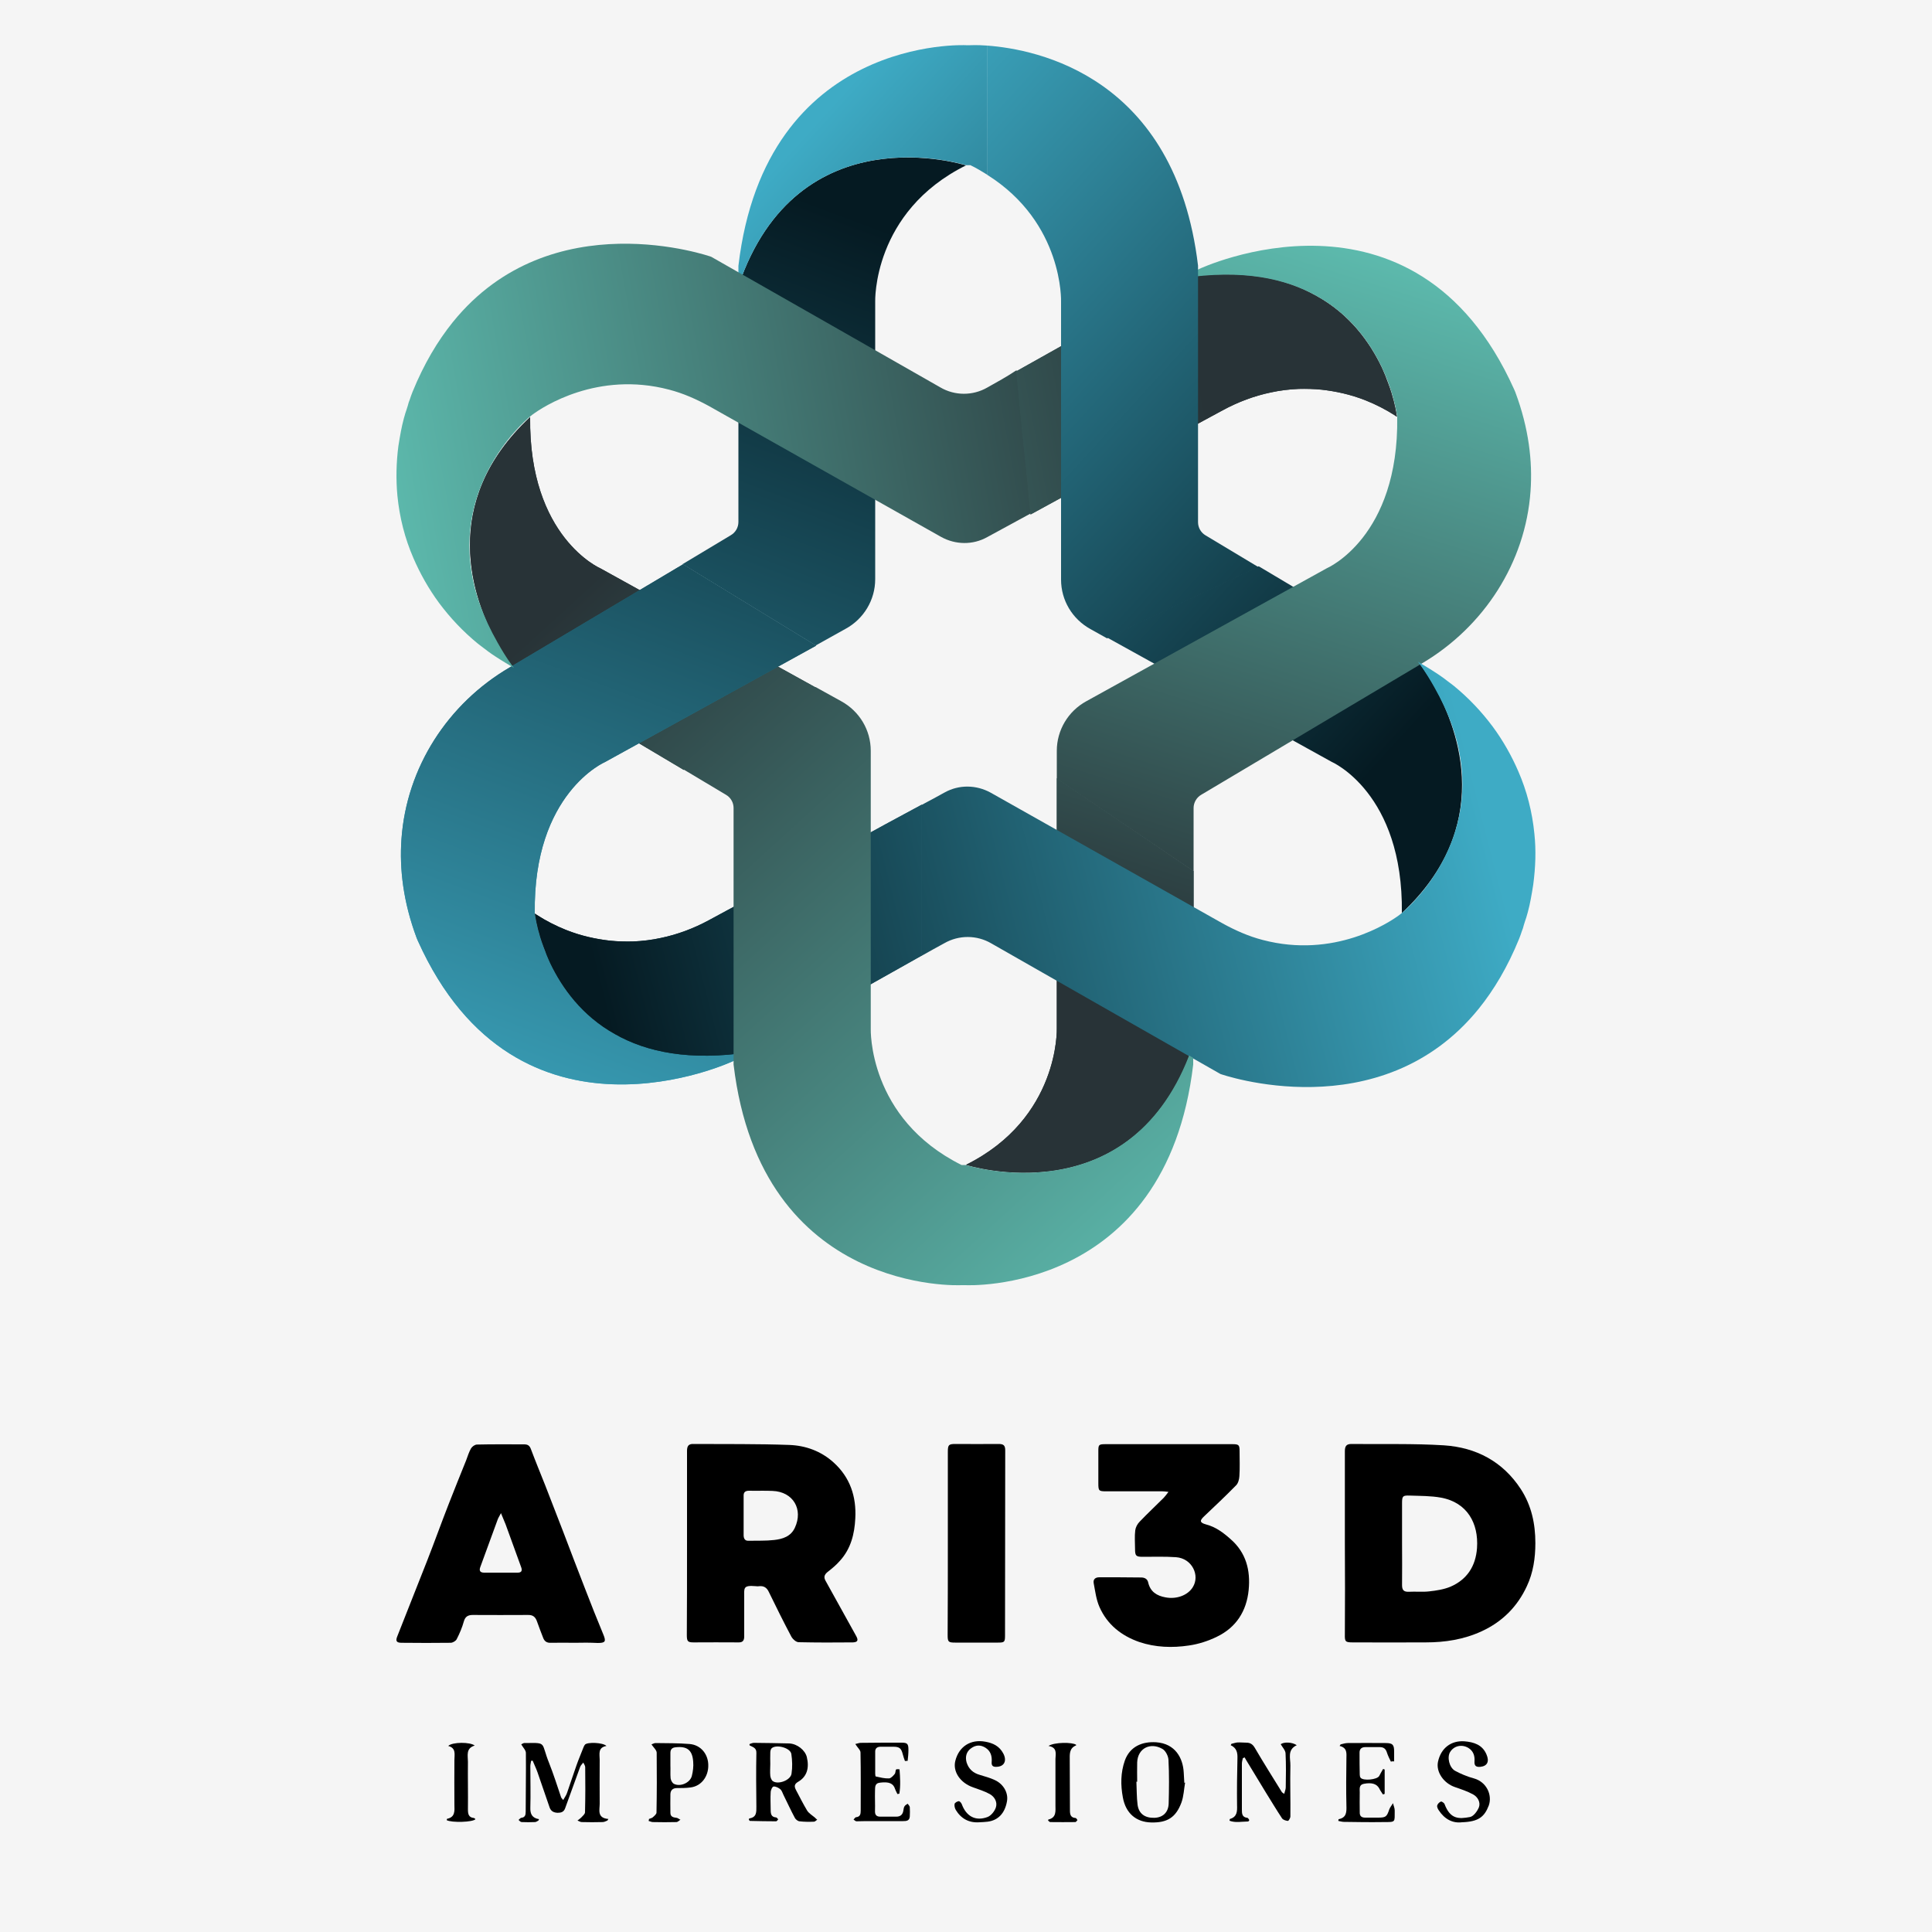
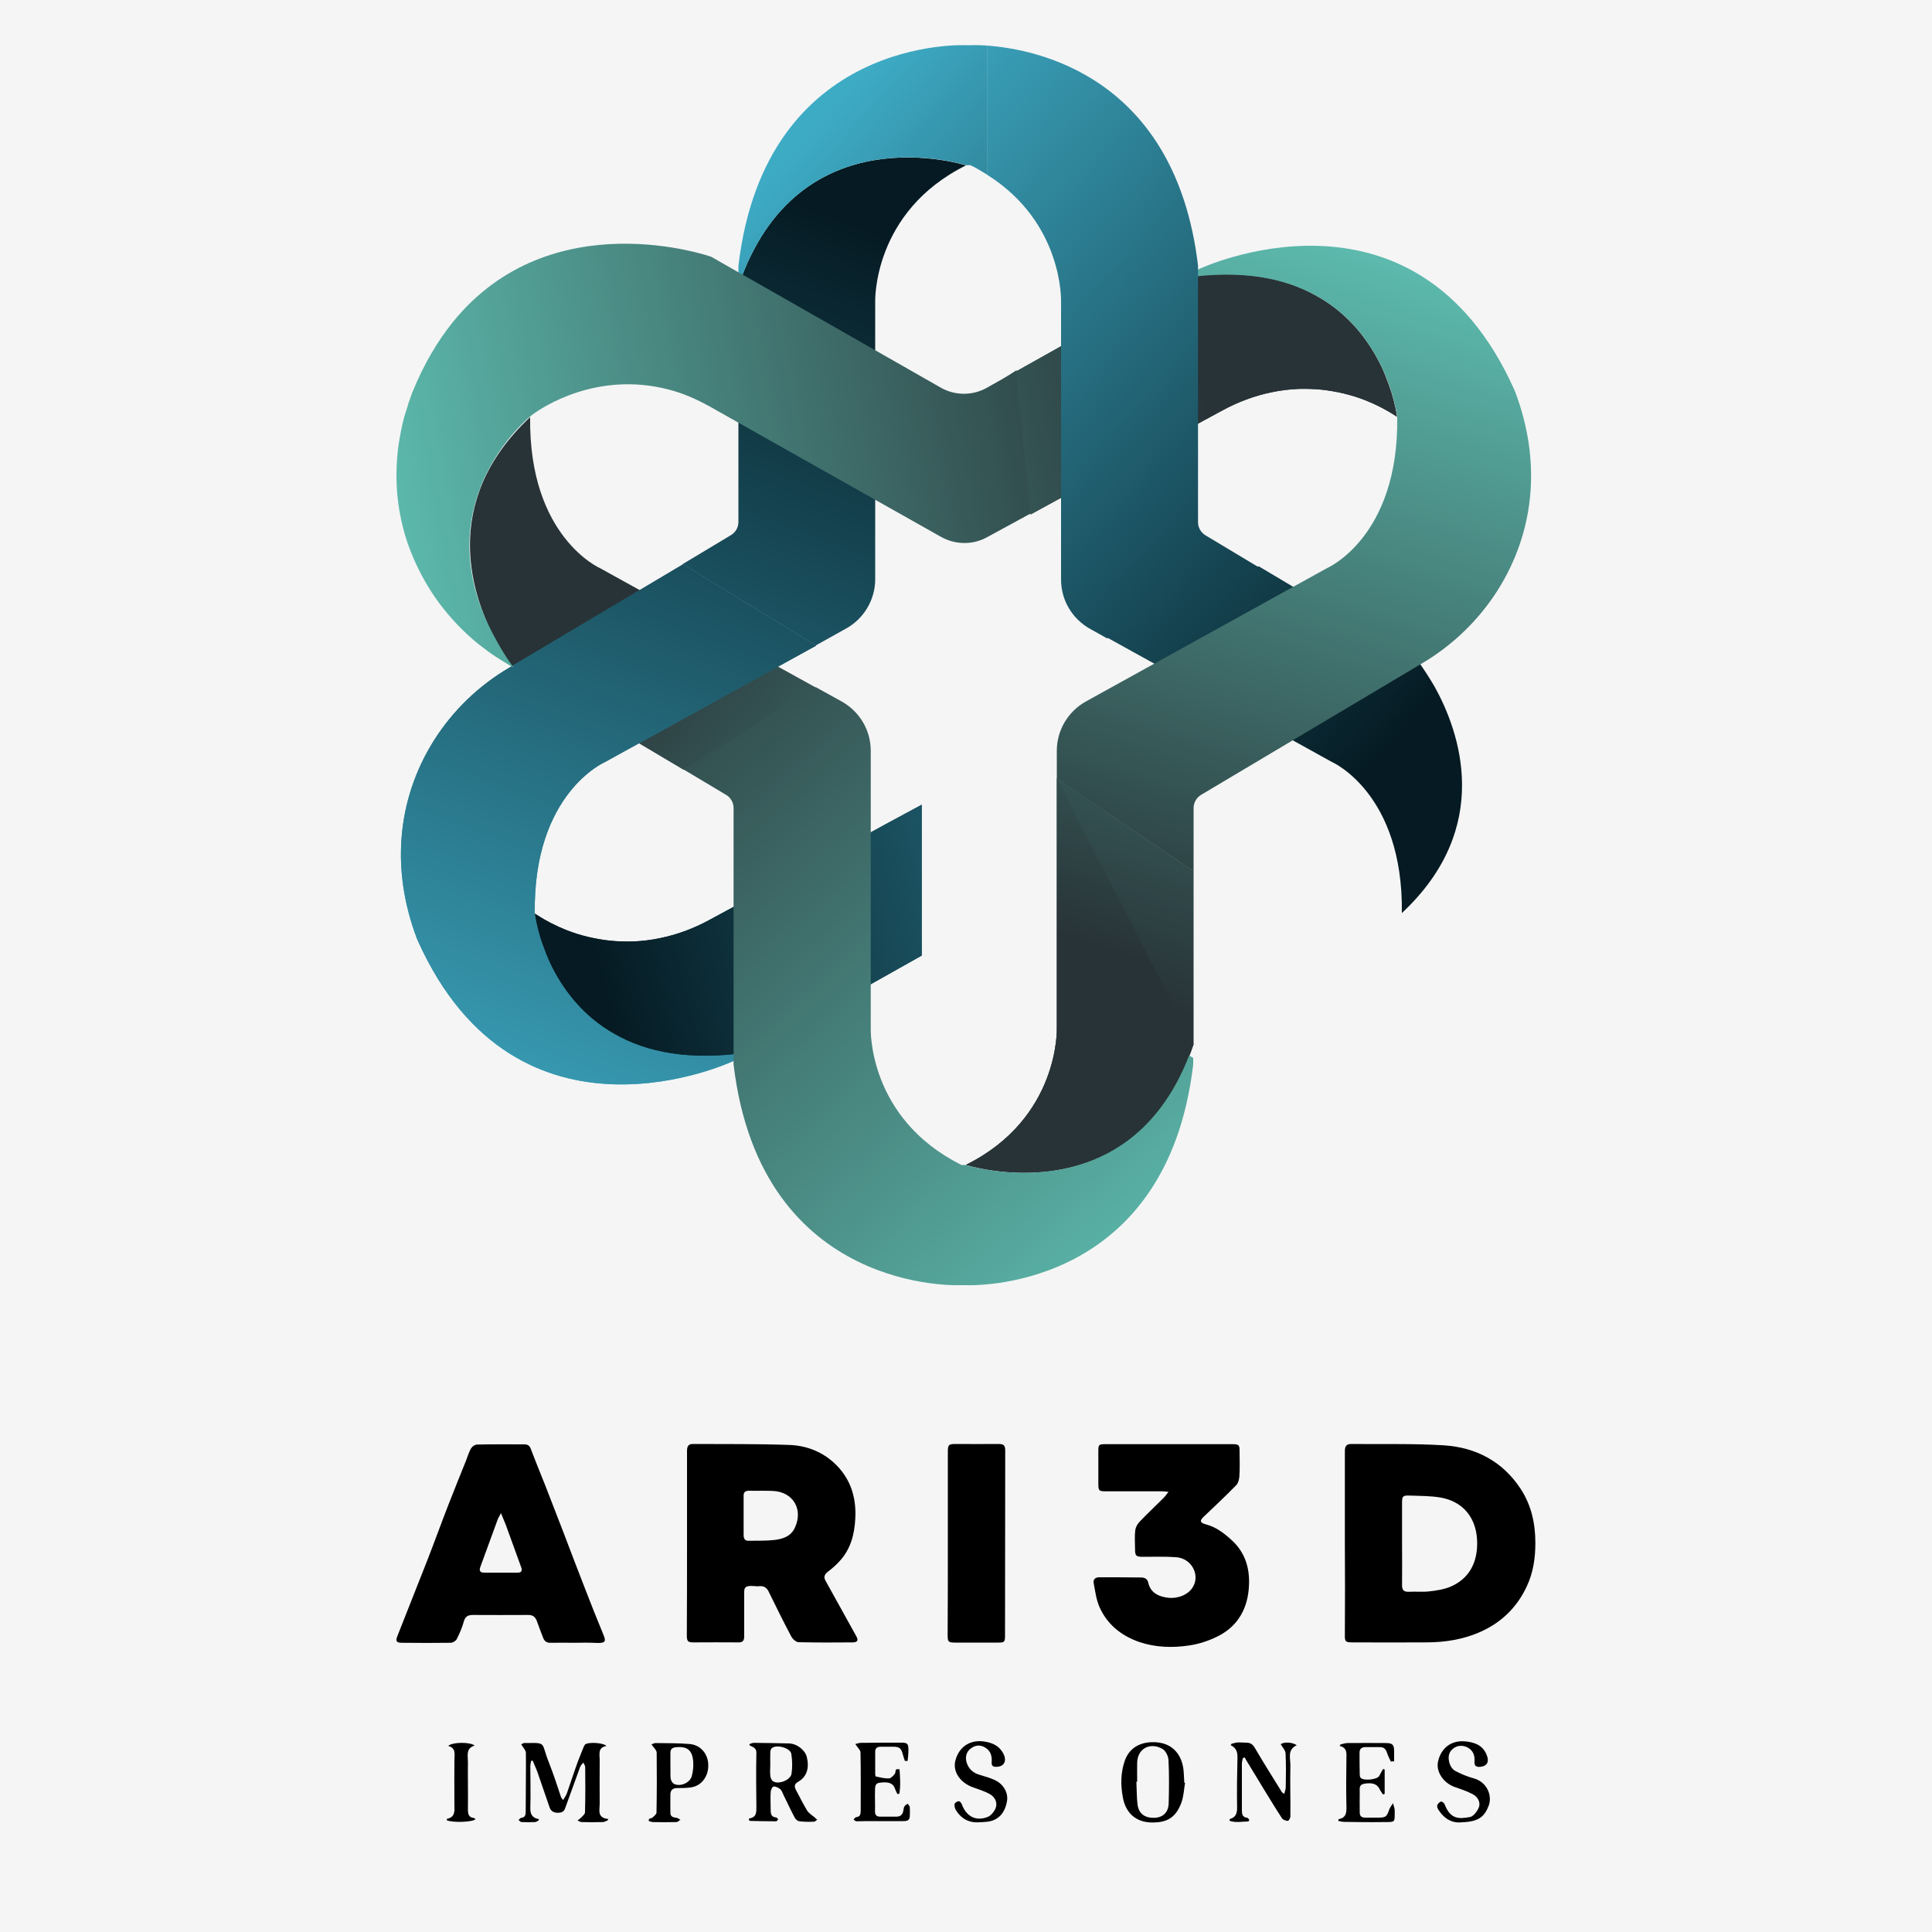
<svg xmlns="http://www.w3.org/2000/svg" version="1.1" id="Capa_2_00000011736935919877412780000001462457809247342976_" x="0px" y="0px" viewBox="0 0 1000 1000" style="enable-background:new 0 0 1000 1000;" xml:space="preserve">
  <style type="text/css">
	.st0{fill:#F5F5F5;}
	.st1{fill:url(#SVGID_1_);}
	.st2{fill:url(#SVGID_00000076586708821977590270000013014927478104768402_);}
	.st3{fill:url(#SVGID_00000024689248625095927250000001940003828041182600_);}
	.st4{fill:url(#SVGID_00000180361727394058621500000004781717595414484143_);}
	.st5{fill:url(#SVGID_00000048482565910797337400000017418105403320143236_);}
	.st6{fill:url(#SVGID_00000149379478283812098620000012007759476385354373_);}
	.st7{fill:url(#SVGID_00000111893244383748811750000008333556111721322937_);}
	.st8{fill:url(#SVGID_00000059304422172816151740000011917756033333587875_);}
	.st9{fill:url(#SVGID_00000147918483693482927060000009065052803524176780_);}
	.st10{fill:url(#SVGID_00000157288623409486702720000009633568827181455244_);}
	.st11{fill:url(#SVGID_00000143603308386221583870000009688724035098135206_);}
	.st12{fill:url(#SVGID_00000056424528159570946300000003160259605046205094_);}
	.st13{fill:url(#SVGID_00000145022496316296033570000009436274005706908070_);}
	.st14{fill:url(#SVGID_00000018930874139003551850000018433706467068034751_);}
	.st15{fill:url(#SVGID_00000165935923138263604450000015269370389867044799_);}
	.st16{fill:url(#SVGID_00000055705041195581341810000003888340498665713317_);}
	.st17{fill:url(#SVGID_00000021089564873002603330000016385526375042521778_);}
	.st18{fill:url(#SVGID_00000075151647041695021490000005521513729751340440_);}
</style>
  <rect class="st0" width="1000" height="1000" />
  <g>
    <linearGradient id="SVGID_1_" gradientUnits="userSpaceOnUse" x1="669.279" y1="814.299" x2="198.349" y2="728.434" gradientTransform="matrix(1 0 0 -1 0 1002)">
      <stop offset="0.13" style="stop-color:#283337" />
      <stop offset="1" style="stop-color:#5DBBAE" />
    </linearGradient>
    <path class="st1" d="M568.9,247.1c26.7-14.5,29.6-16.2,45.6-24.8c4.6-2.5,10.4-5.6,18.3-9.9c7.9-4.3,16.4-7.5,25.1-9.3   c4.6-1,9.4-1.6,14.3-1.8c3.9-0.1,7.9,0,11.9,0.4c7.1,0.8,14.9,2.4,22.9,5.6c5,2,10.2,4.6,15.3,7.9l0.1,0.1l0,0l0,0l0.1,0.1l0.1,0.1   c0.1,0,0.1,0.1,0.3,0.1l0.1,0.1l0,0l0,0l0,0l0,0l0,0l0,0c0,0-0.1-0.8-0.3-2c-0.5-2.8-1.6-8.3-4.1-15c-1-2.8-2.1-5.6-3.6-8.8   c-6-12.5-16.2-27-33.5-36.6c-16.2-9.2-38.6-14-69.6-9.3c-9.7,5.4-19.2,10.8-28.8,16.2c-1.5,0.9-3,1.6-4.5,2.5   c-17.5,9.8-35.1,19.7-52.6,29.5c2.1,23.2,5.3,52.3,7.4,74.1c9.3-5.1,18.4-10,20.7-11.3C555.7,254.2,567.6,247.9,568.9,247.1z" />
    <linearGradient id="SVGID_00000132771648189265828250000000013005888966549949_" gradientUnits="userSpaceOnUse" x1="549.985" y1="432.66" x2="700.47" y2="885.885" gradientTransform="matrix(1 0 0 -1 0 1002)">
      <stop offset="0.13" style="stop-color:#283337" />
      <stop offset="1" style="stop-color:#5DBBAE" />
    </linearGradient>
    <path style="fill:url(#SVGID_00000132771648189265828250000000013005888966549949_);" d="M547,532.3c0,0,1.5,46.5-47,70.6   c0,0,87.1,28,117.8-62.4v-89.6L547,402.9V532.3z" />
    <linearGradient id="SVGID_00000003100674738584922810000014750681176835672971_" gradientUnits="userSpaceOnUse" x1="558.554" y1="454.106" x2="691.925" y2="880.185" gradientTransform="matrix(1 0 0 -1 0 1002)">
      <stop offset="0.13" style="stop-color:#283337" />
      <stop offset="1" style="stop-color:#5DBBAE" />
    </linearGradient>
-     <path style="fill:url(#SVGID_00000003100674738584922810000014750681176835672971_);" d="M547,532.3c0,0,1.5,46.5-47,70.6   c0,0,87.1,28,117.8-62.4v-89.6L547,402.9V532.3z" />
+     <path style="fill:url(#SVGID_00000003100674738584922810000014750681176835672971_);" d="M547,532.3c0,0,1.5,46.5-47,70.6   c0,0,87.1,28,117.8-62.4L547,402.9V532.3z" />
    <linearGradient id="SVGID_00000085942578378107484200000014382095769865265059_" gradientUnits="userSpaceOnUse" x1="271.216" y1="720.16" x2="632.38" y2="417.419" gradientTransform="matrix(1 0 0 -1 0 1002)">
      <stop offset="0.13" style="stop-color:#283337" />
      <stop offset="1" style="stop-color:#5DBBAE" />
    </linearGradient>
    <path style="fill:url(#SVGID_00000085942578378107484200000014382095769865265059_);" d="M310.8,294.2c0,0-37.2-16-36.4-78.3   c-47.6,44.5-29.8,94-17,117.1c2.5,4.3,5.3,8.6,8.5,13.2l88,52.3l68.6-42.5L310.8,294.2z" />
    <linearGradient id="SVGID_00000035515147974305154900000002342787537899436719_" gradientUnits="userSpaceOnUse" x1="390.625" y1="904.051" x2="715.201" y2="607.802" gradientTransform="matrix(1 0 0 -1 0 1002)">
      <stop offset="0" style="stop-color:#3EABC5" />
      <stop offset="1" style="stop-color:#051A22" />
    </linearGradient>
    <path style="fill:url(#SVGID_00000035515147974305154900000002342787537899436719_);" d="M689.2,394.3c0,0,37.2,16,36.4,78.3   c47.6-44.5,29.8-94,17-117.1c-2.5-4.3-5.3-8.6-8.5-13.2l-19.3-11.5l-63.3-37.7L573.1,330l1.4,0.8L689.2,394.3z" />
    <linearGradient id="SVGID_00000089559495390725458000000003258897151444241330_" gradientUnits="userSpaceOnUse" x1="458.026" y1="883.372" x2="266.821" y2="373.493" gradientTransform="matrix(1 0 0 -1 0 1002)">
      <stop offset="0" style="stop-color:#051A22" />
      <stop offset="1" style="stop-color:#3EABC5" />
    </linearGradient>
    <path style="fill:url(#SVGID_00000089559495390725458000000003258897151444241330_);" d="M437.8,325.4c9.3-5.1,15.2-14.9,15.2-25.6   V156.2c0,0-1.5-46.5,47-70.6c0,0-87.1-28-117.8,62.4v122.2c0,2.8-1.5,5.4-3.9,6.8L353.3,292l68.9,42.1L437.8,325.4z" />
    <linearGradient id="SVGID_00000178897651884654113490000009213587289670663081_" gradientUnits="userSpaceOnUse" x1="422.123" y1="938.56" x2="746.699" y2="642.311" gradientTransform="matrix(1 0 0 -1 0 1002)">
      <stop offset="0" style="stop-color:#3EABC5" />
      <stop offset="0.832" style="stop-color:#051A22" />
    </linearGradient>
    <path style="fill:url(#SVGID_00000178897651884654113490000009213587289670663081_);" d="M502.3,23.4H500   c0,0-103.7-5.3-117.8,114.2V148C412.9,57.7,500,85.5,500,85.5h2.3c3.1,1.5,6.1,3.3,8.8,5V23.6C505.5,23.2,502.3,23.4,502.3,23.4z" />
    <linearGradient id="SVGID_00000150096602099310770380000001509803473198193287_" gradientUnits="userSpaceOnUse" x1="254.577" y1="749.355" x2="619.283" y2="349.241" gradientTransform="matrix(1 0 0 -1 0 1002)">
      <stop offset="0.13" style="stop-color:#283337" />
      <stop offset="1" style="stop-color:#5DBBAE" />
    </linearGradient>
-     <path style="fill:url(#SVGID_00000150096602099310770380000001509803473198193287_);" d="M310.8,294.2c0,0-37.2-16-36.4-78.3   c-47.6,44.5-29.8,94-17,117.1c2.5,4.3,5.3,8.6,8.5,13.2l88,52.3l68.6-42.5L310.8,294.2z" />
    <linearGradient id="SVGID_00000151511020119717064870000005966855311815177639_" gradientUnits="userSpaceOnUse" x1="430.28" y1="889.981" x2="279.204" y2="466.262" gradientTransform="matrix(1 0 0 -1 0 1002)">
      <stop offset="0" style="stop-color:#051A22" />
      <stop offset="1" style="stop-color:#3EABC5" />
    </linearGradient>
    <path style="fill:url(#SVGID_00000151511020119717064870000005966855311815177639_);" d="M207.8,434.3c-1.1,15.4,0.9,32.6,7.9,51.3   l0.6,1.4C268,602,379.5,549.2,379.5,549.2l8.4-4.8c-101.2,15.4-111.1-71.7-111.1-71.7c-0.9-62.3,36.4-78.3,36.4-78.3l109.2-60.2   l-68.9-42.1l-89.6,53.3C231.7,364.2,210.4,397.3,207.8,434.3z" />
    <linearGradient id="SVGID_00000118376722317059123580000008251090307214844043_" gradientUnits="userSpaceOnUse" x1="437.391" y1="891.11" x2="246.186" y2="381.231" gradientTransform="matrix(1 0 0 -1 0 1002)">
      <stop offset="0" style="stop-color:#051A22" />
      <stop offset="1" style="stop-color:#3EABC5" />
    </linearGradient>
    <path style="fill:url(#SVGID_00000118376722317059123580000008251090307214844043_);" d="M207.8,434.3c-1.1,15.4,0.9,32.6,7.9,51.3   l0.6,1.4C268,602,379.5,549.2,379.5,549.2l8.4-4.8c-101.2,15.4-111.1-71.7-111.1-71.7c-0.9-62.3,36.4-78.3,36.4-78.3l109.2-60.2   l-68.9-42.1l-89.6,53.3C231.7,364.2,210.4,397.3,207.8,434.3z" />
    <linearGradient id="SVGID_00000156547519782656242610000012040701187168475526_" gradientUnits="userSpaceOnUse" x1="591.284" y1="443.861" x2="724.655" y2="869.94" gradientTransform="matrix(1 0 0 -1 0 1002)">
      <stop offset="0.13" style="stop-color:#283337" />
      <stop offset="1" style="stop-color:#5DBBAE" />
    </linearGradient>
    <path style="fill:url(#SVGID_00000156547519782656242610000012040701187168475526_);" d="M621.7,411.4l114.6-68.2   c31.8-18.9,53.3-52,55.9-89c1.1-15.4-0.9-32.6-7.9-51.3l-0.6-1.4C732,86.5,620.5,139.3,620.5,139.3l-8.4,4.8   c101.2-15.4,111.1,71.7,111.1,71.7c0.9,62.3-36.4,78.3-36.4,78.3l-124.6,68.9c-9.3,5.1-15.2,14.9-15.2,25.6v14.5l70.8,47.9v-32.8   C617.8,415.5,619.3,412.8,621.7,411.4z" />
    <linearGradient id="SVGID_00000101071875520779592070000016118475657312317094_" gradientUnits="userSpaceOnUse" x1="665.556" y1="834.716" x2="194.626" y2="748.851" gradientTransform="matrix(1 0 0 -1 0 1002)">
      <stop offset="0.13" style="stop-color:#283337" />
      <stop offset="1" style="stop-color:#5DBBAE" />
    </linearGradient>
    <path style="fill:url(#SVGID_00000101071875520779592070000016118475657312317094_);" d="M511,200.6c-7.5,4.3-16.8,4.3-24.3-0.1   c-39.5-22.6-79-45-118.6-67.6c0,0-82.7-29.2-133.7,33.8c-7.9,9.8-15,21.7-20.9,36.2c-0.5,1.3-1,2.6-1.4,3.9c-0.4,1-0.8,2.1-1,3.1   c-0.4,1.4-0.9,2.8-1.3,4c-0.3,0.9-0.5,1.9-0.8,2.8c-0.6,2.3-1.1,4.4-1.5,6.6c-0.5,2.6-0.9,5.1-1.3,7.6c-1.1,8.5-1.3,17.2-0.5,25.7   c1.1,11.3,3.9,22.2,8.3,32.3c3.5,8.1,7.9,15.9,13.2,23.1c5.8,7.8,12.5,14.9,20.2,21.2c0.8,0.6,1.4,1.1,2.1,1.6   c2.3,1.8,4.6,3.5,7.1,5.1c3,2,6.3,3.9,9.4,5.8c0,0-3.9-4.9-8.5-13.2c-7.5-13.2-11.8-25.4-13.5-36.9c-7.8-49.6,30.6-80.2,30.6-80.2   c0.4-0.3,0.6-0.5,1-0.8c5.4-4,33.7-22.7,70.8-12.9c7.3,1.9,14,4.9,20.6,8.5c40,22.6,80.1,45.1,120.1,67.7   c7.4,4.1,16.4,4.3,23.9,0.1c2.4-1.3,12.7-6.9,22.6-12.3c-2.1-21.8-5.3-51-7.4-74.1C521.1,195,516,197.8,511,200.6z" />
    <linearGradient id="SVGID_00000007423563803953147620000002166278082086269624_" gradientUnits="userSpaceOnUse" x1="681.662" y1="817.651" x2="216.928" y2="728.245" gradientTransform="matrix(1 0 0 -1 0 1002)">
      <stop offset="0.13" style="stop-color:#283337" />
      <stop offset="1" style="stop-color:#5DBBAE" />
    </linearGradient>
    <path style="fill:url(#SVGID_00000007423563803953147620000002166278082086269624_);" d="M568.9,247.1   c26.7-14.5,29.6-16.2,45.6-24.8c4.6-2.5,10.4-5.6,18.3-9.9c7.9-4.3,16.4-7.5,25.1-9.3c4.6-1,9.4-1.6,14.3-1.8   c3.9-0.1,7.9,0,11.9,0.4c7.1,0.8,14.9,2.4,22.9,5.6c5,2,10.2,4.6,15.3,7.9l0.1,0.1l0,0l0,0l0.1,0.1l0.1,0.1c0.1,0,0.1,0.1,0.3,0.1   l0.1,0.1l0,0l0,0l0,0l0,0l0,0l0,0c0,0-0.1-0.8-0.3-2c-0.5-2.8-1.6-8.3-4.1-15c-1-2.8-2.1-5.6-3.6-8.8c-6-12.5-16.2-27-33.5-36.6   c-16.2-9.2-38.6-14-69.6-9.3c-9.7,5.4-19.2,10.8-28.8,16.2c-1.5,0.9-3,1.6-4.5,2.5c-17.5,9.8-35.1,19.7-52.6,29.5   c2.1,23.2,5.3,52.3,7.4,74.1c9.3-5.1,18.4-10,20.7-11.3C555.7,254.2,567.6,247.9,568.9,247.1z" />
    <linearGradient id="SVGID_00000036941022898922285100000004327218367541455024_" gradientUnits="userSpaceOnUse" x1="427.681" y1="944.65" x2="752.257" y2="648.4" gradientTransform="matrix(1 0 0 -1 0 1002)">
      <stop offset="0" style="stop-color:#3EABC5" />
      <stop offset="1" style="stop-color:#051A22" />
    </linearGradient>
    <path style="fill:url(#SVGID_00000036941022898922285100000004327218367541455024_);" d="M624,277.1c-2.4-1.4-3.9-4-3.9-6.8V137.5   C608.4,39.4,536.5,25.5,511,23.6v66.9c39.6,24.9,38.2,65.7,38.2,65.7V300c0,10.7,5.8,20.4,15.2,25.6l8.6,4.8l78.3-36.9L624,277.1z" />
    <linearGradient id="SVGID_00000173121068178630181320000006275178295617626251_" gradientUnits="userSpaceOnUse" x1="320.661" y1="449.364" x2="772.116" y2="564.441" gradientTransform="matrix(1 0 0 -1 0 1002)">
      <stop offset="0" style="stop-color:#051A22" />
      <stop offset="1" style="stop-color:#3EABC5" />
    </linearGradient>
-     <path style="fill:url(#SVGID_00000173121068178630181320000006275178295617626251_);" d="M794.2,431.6c-1.1-11.3-3.9-22.2-8.3-32.3   c-3.5-8.1-7.9-15.9-13.2-23.1c-5.8-7.8-12.5-14.9-20.2-21.2c-0.8-0.6-1.4-1.1-2.1-1.6c-2.3-1.8-4.6-3.5-7.1-5.1   c-3-2-6.3-3.9-9.4-5.8c0,0,3.9,4.9,8.5,13.2c7.5,13.2,11.8,25.4,13.5,36.9c7.8,49.6-30.6,80.2-30.6,80.2c-0.4,0.3-0.6,0.5-1,0.8   c-5.4,4-33.7,22.7-70.8,12.9c-7.3-1.9-14-4.9-20.6-8.5c-40-22.6-80.1-45.1-120.1-67.7c-7.4-4.1-16.4-4.3-23.9-0.1   c-1.5,0.9-6.3,3.4-12,6.5v78.1c4-2.3,7.9-4.4,11.9-6.6c7.5-4.3,16.8-4.3,24.3,0.1c39.5,22.6,79,45,118.6,67.6   c0,0,82.7,29.2,133.7-33.8c7.9-9.8,15-21.7,20.9-36.2c0.5-1.3,1-2.6,1.4-3.9c0.4-1,0.8-2.1,1-3.1c0.4-1.4,0.9-2.8,1.3-4   c0.3-0.9,0.5-1.9,0.8-2.8c0.6-2.3,1.1-4.4,1.5-6.6c0.5-2.6,0.9-5.1,1.3-7.6C794.8,448.8,795.1,440.1,794.2,431.6z" />
    <linearGradient id="SVGID_00000053540478095691929660000014856637550513716912_" gradientUnits="userSpaceOnUse" x1="276.87" y1="520.691" x2="794.771" y2="520.691" gradientTransform="matrix(1 0 0 -1 0 1002)">
      <stop offset="0" style="stop-color:#051A22" />
      <stop offset="1" style="stop-color:#3EABC5" />
    </linearGradient>
    <path style="fill:url(#SVGID_00000053540478095691929660000014856637550513716912_);" d="M445.8,433.5c-1.4,0.8-13.3,7.1-14.8,8   c-26.7,14.5-29.6,16.2-45.6,24.8c-4.6,2.5-10.4,5.6-18.3,9.9s-16.4,7.5-25.1,9.3c-4.6,1-9.4,1.6-14.3,1.8c-3.9,0.1-7.9,0-11.9-0.4   c-7.1-0.8-14.9-2.4-22.9-5.6c-5-2-10.2-4.6-15.3-7.9l-0.1-0.1l0,0l0,0l-0.1-0.1l-0.1-0.1c-0.1,0-0.1-0.1-0.3-0.1l-0.1-0.1l0,0l0,0   l0,0l0,0l0,0l0,0c0,0,0.1,0.8,0.3,2c0.5,2.8,1.6,8.3,4.1,15c1,2.8,2.1,5.6,3.6,8.8c6,12.5,16.2,27,33.5,36.6   c16.2,9.2,38.6,14,69.6,9.3c9.7-5.4,19.2-10.8,28.8-16.2c1.5-0.9,3-1.6,4.5-2.5c18.6-10.4,37.2-20.8,55.8-31.3v-78.1   C465.3,422.8,449,431.7,445.8,433.5z" />
    <linearGradient id="SVGID_00000075124138706054140780000016739005498504250791_" gradientUnits="userSpaceOnUse" x1="310.19" y1="490.442" x2="761.645" y2="605.519" gradientTransform="matrix(1 0 0 -1 0 1002)">
      <stop offset="0" style="stop-color:#051A22" />
      <stop offset="1" style="stop-color:#3EABC5" />
    </linearGradient>
    <path style="fill:url(#SVGID_00000075124138706054140780000016739005498504250791_);" d="M445.8,433.5c-1.4,0.8-13.3,7.1-14.8,8   c-26.7,14.5-29.6,16.2-45.6,24.8c-4.6,2.5-10.4,5.6-18.3,9.9s-16.4,7.5-25.1,9.3c-4.6,1-9.4,1.6-14.3,1.8c-3.9,0.1-7.9,0-11.9-0.4   c-7.1-0.8-14.9-2.4-22.9-5.6c-5-2-10.2-4.6-15.3-7.9l-0.1-0.1l0,0l0,0l-0.1-0.1l-0.1-0.1c-0.1,0-0.1-0.1-0.3-0.1l-0.1-0.1l0,0l0,0   l0,0l0,0l0,0l0,0c0,0,0.1,0.8,0.3,2c0.5,2.8,1.6,8.3,4.1,15c1,2.8,2.1,5.6,3.6,8.8c6,12.5,16.2,27,33.5,36.6   c16.2,9.2,38.6,14,69.6,9.3c9.7-5.4,19.2-10.8,28.8-16.2c1.5-0.9,3-1.6,4.5-2.5c18.6-10.4,37.2-20.8,55.8-31.3v-78.1   C465.3,422.8,449,431.7,445.8,433.5z" />
    <linearGradient id="SVGID_00000178896441337570059730000003975859673717596805_" gradientUnits="userSpaceOnUse" x1="229.666" y1="726.648" x2="594.371" y2="326.534" gradientTransform="matrix(1 0 0 -1 0 1002)">
      <stop offset="0.13" style="stop-color:#283337" />
      <stop offset="1" style="stop-color:#5DBBAE" />
    </linearGradient>
    <path style="fill:url(#SVGID_00000178896441337570059730000003975859673717596805_);" d="M500,603h-2.3c-48.6-24.2-47-70.6-47-70.6   V388.6c0-10.7-5.8-20.4-15.2-25.6l-13.2-7.3l-68.6,42.5l22.1,13.2c2.4,1.4,3.9,4,3.9,6.8V551c14.2,119.5,117.8,114.2,117.8,114.2   h2.3c0,0,103.7,5.3,117.8-114.2v-3.4l-2.1-1.3C583.2,629.6,500,603,500,603z" />
  </g>
  <g>
    <path d="M696.1,798.6c0-15.8,0-31.6,0-47.4c0-2.6,0.7-3.8,3.4-3.8c16,0.2,32-0.3,47.9,0.7c16.6,1.1,30.4,8.3,39.8,22.7   c5.5,8.5,7.5,17.9,7.5,27.9c0,7.7-1.1,15.3-4.4,22.3c-4.9,10.6-12.7,18.4-23.3,23.3c-9.3,4.3-19,5.8-29.1,5.8   c-12.6,0.1-25.1,0-37.7,0c-3.9,0-4.2-0.4-4.1-4.3C696.2,830.2,696.2,814.4,696.1,798.6C696.1,798.6,696.1,798.6,696.1,798.6z    M725.7,798.6C725.7,798.6,725.8,798.6,725.7,798.6c0,7.3,0.1,14.6,0,21.9c0,2.5,0.9,3.5,3.5,3.4c3.5-0.2,7.1,0.2,10.5-0.2   c3.7-0.4,7.6-1,11-2.4c8.6-3.7,13.1-10.6,13.8-20c0.9-13-5.2-23.6-18.5-26.1c-5.4-1-11-0.9-16.5-1.1c-3.4-0.1-3.8,0.3-3.8,3.8   C725.7,784.7,725.7,791.7,725.7,798.6z" />
    <path d="M355.6,798.7c0-15.9,0-31.8,0-47.7c0-2.4,0.7-3.7,3.3-3.6c16.5,0.1,33.1-0.1,49.6,0.5c8.5,0.3,16.5,3.2,23,9.1   c8.5,7.7,11.8,17.6,11.2,28.9c-0.4,8.1-2.3,15.7-7.9,21.9c-1.9,2.2-4.2,4.1-6.5,5.9c-1.7,1.4-2,2.7-1,4.5   c5.3,9.5,10.5,19,15.8,28.5c1.3,2.3,0.9,3.3-1.7,3.4c-9.3,0.1-18.7,0.1-28-0.1c-1.3,0-3-1.5-3.7-2.7c-4.1-7.7-8-15.6-11.8-23.4   c-1-2.1-2.5-3.1-4.8-2.9c-0.6,0.1-1.3,0.1-1.9,0c-6.8-0.6-6,1-6,6.1c0,6.6,0,13.3,0,19.9c0,2.2-0.8,3.2-3.1,3.1   c-7.7-0.1-15.3,0-23,0c-3.1,0-3.6-0.5-3.6-3.8C355.6,830.5,355.6,814.6,355.6,798.7C355.6,798.7,355.6,798.7,355.6,798.7z    M384.9,784.4C384.9,784.4,384.9,784.4,384.9,784.4c0,3.4,0,6.8,0,10.2c0,1.6,0.6,3,2.5,2.9c4.4-0.1,8.9,0.1,13.3-0.4   c4.4-0.5,8.6-1.8,10.7-6.3c4.5-9.6-0.9-18.7-11.5-19.1c-4-0.2-8.1,0-12.2-0.1c-2,0-2.9,0.8-2.8,2.8   C384.9,777.8,384.9,781.1,384.9,784.4z" />
    <path d="M297.6,850.3c-4.2,0-8.3-0.1-12.5,0c-2,0.1-3.2-0.7-3.9-2.4c-1.1-2.8-2.2-5.7-3.2-8.5c-0.8-2.4-2.1-3.6-4.8-3.5   c-9.5,0.1-19,0-28.5,0c-2.4,0-3.9,0.8-4.6,3.3c-0.9,3.2-2.2,6.3-3.7,9.2c-0.4,0.9-1.9,1.8-3,1.9c-8.5,0.1-17,0.1-25.5,0   c-2.7,0-3.3-0.9-2.2-3.5c5.1-13,10.3-26,15.4-39c3.8-9.7,7.3-19.5,11.1-29.2c3-7.6,6-15.2,9.1-22.8c0.8-2.1,1.4-4.2,2.5-6.1   c0.6-1,2-2,3.1-2c8.1-0.2,16.2-0.1,24.4-0.1c1.7,0,2.7,0.5,3.4,2.2c2.4,6.4,5,12.7,7.5,19c3.1,8,6.2,16,9.3,24   c3.8,9.9,7.5,19.8,11.4,29.7c3,7.8,6.1,15.6,9.3,23.3c1.6,3.8,1.2,4.6-2.8,4.6C305.3,850.2,301.5,850.2,297.6,850.3   C297.6,850.2,297.6,850.3,297.6,850.3z M259.3,783.2c-0.8,1.6-1.4,2.4-1.7,3.3c-3,8.2-6,16.4-9,24.6c-0.7,1.9-0.1,2.9,2,2.9   c5.8,0,11.6,0,17.4,0c1.9,0,2.4-1,1.8-2.7c-2.7-7.4-5.4-14.9-8.1-22.3C261,787.3,260.3,785.6,259.3,783.2z" />
    <path d="M604.8,772.2c-1.5-0.2-2.4-0.3-3.2-0.3c-9.7,0-19.4,0-29.1,0c-3.8,0-4-0.3-4-4.2c0-5.5,0-11.1,0-16.6   c0-3.3,0.2-3.6,3.7-3.6c21.9,0,43.8,0,65.7,0c3.3,0,3.7,0.4,3.7,3.6c0,4.3,0.2,8.7-0.1,13c-0.1,1.6-0.6,3.6-1.7,4.7   c-5.4,5.5-10.9,10.7-16.5,16c-2.4,2.2-2.4,3.3,0.8,4.2c5.1,1.3,9.1,4.3,12.9,7.7c8,7,10.3,16.1,9.3,26.3   c-1.1,11-6.5,19.4-16.5,24.2c-4.5,2.2-9.5,3.8-14.4,4.5c-8.6,1.3-17.4,1-25.7-1.8c-9.2-3.2-16.6-9-20.6-18.1   c-1.7-3.8-2.2-8.1-3-12.3c-0.4-2.1,0.9-3.1,2.9-3.1c7.2,0,14.4,0,21.6,0.1c1.8,0,3.3,0.7,3.7,2.6c1.1,4.8,4.5,6.9,9,7.7   c5.9,1.1,11.6-1.2,14.1-5.3c3.8-6.1-0.4-14.9-8.7-15.5c-5.7-0.4-11.4-0.2-17.2-0.2c-3.5,0-4-0.5-4-4c0-3.2-0.3-6.5,0.1-9.7   c0.2-1.6,1.1-3.3,2.3-4.5c4-4.2,8.3-8.2,12.4-12.3C603,774.6,603.7,773.6,604.8,772.2z" />
    <path d="M490.6,798.9c0-15.8,0-31.6,0-47.4c0-3.6,0.4-4.1,3.9-4.1c7.5,0,15,0.1,22.4,0c2.5,0,3.4,0.7,3.4,3.3   c-0.1,31.9,0,63.9-0.1,95.8c0,3.4-0.3,3.7-3.6,3.7c-7.4,0-14.8,0-22.2,0c-3.6,0-3.9-0.4-3.9-4C490.6,830.5,490.6,814.7,490.6,798.9   C490.6,798.9,490.6,798.9,490.6,798.9z" />
    <path d="M269.8,902.9c0.1-0.1,0.6-0.4,1.1-0.6c0.4-0.2,0.9-0.1,1.4-0.1c11-0.2,7.6-0.3,11.9,10.3c2.3,5.8,4.2,11.8,6.2,17.7   c0.1,0.4,0.5,0.7,1.1,1.5c0.8-1.4,1.6-2.5,2-3.7c1.7-4.8,3.2-9.6,4.9-14.3c1.1-3.2,2.5-6.3,3.7-9.5c0.2-0.4,0.4-0.9,0.7-1.2   c1.3-1.4,9.3-1.1,11.1,0.7c-4.6,0.8-3.5,4.3-3.5,7.2c0,7.6-0.1,15.1,0,22.7c0,3.2-1.5,7.4,4.5,7.9c-0.2,0.3-0.3,0.5-0.5,0.8   c-0.8,0.3-1.6,0.8-2.5,0.8c-3.6,0.1-7.2,0.1-10.8,0c-0.7,0-1.4-0.5-2.2-0.8c0.6-0.5,1.3-0.9,1.9-1.5c0.8-0.9,2-1.8,2-2.8   c0.2-7.8,0.2-15.5,0.1-23.3c0-0.8-0.6-1.6-1-2.4c-0.5,0.7-1.3,1.4-1.6,2.2c-2.6,7.1-5.2,14.3-7.8,21.5c-0.7,1.9-2.1,2.3-3.9,2.3   c-2-0.1-3.4-0.8-4.1-2.7c-2.1-6.1-4.2-12.2-6.3-18.3c-0.7-2-1.7-4-2.5-6c-0.3,0-0.5,0.1-0.8,0.1c-0.1,0.9-0.4,1.8-0.4,2.7   c0,7.2,0.2,14.4,0,21.6c-0.1,3.2,0.9,5.3,4.5,5.9c-0.1,0.2-0.2,0.4-0.3,0.7c-0.6,0.3-1.2,0.8-1.8,0.8c-2.3,0.1-4.6,0.1-6.9,0   c-0.6,0-1.1-0.7-1.6-1.1c0.5-0.4,0.9-1,1.4-1.1c2-0.2,2.3-1.5,2.3-3.2c0-10.1,0.2-20.1,0.1-30.2C272.3,906,270.8,904.6,269.8,902.9   z" />
    <path d="M388,902.7c0.7-0.2,1.4-0.6,2.2-0.6c6.1,0.1,12.2,0.1,18.3,0.3c4.2,0.2,8.2,3.5,9.1,7c1.4,5.8,0,10.2-4.4,12.8   c-2.1,1.2-2.2,2.4-1.2,4.3c1.9,3.6,3.7,7.2,5.8,10.7c0.9,1.4,2.6,2.4,3.9,3.5c0.4,0.4,0.8,0.8,1.3,1.2c-0.6,0.3-1.1,1-1.7,1   c-2.5,0.1-5,0.1-7.5-0.2c-0.9-0.1-2-1-2.4-1.8c-2.1-3.9-3.9-7.9-5.9-11.9c-0.5-1-0.8-2.2-1.6-2.9c-1-0.8-2.4-1.5-3.5-1.4   c-0.7,0.1-1.5,1.9-1.5,3c-0.2,3,0,6.1,0,9.1c0,2.1,0.3,3.7,2.8,3.9c0.4,0,0.7,0.6,1.1,1c-0.4,0.4-0.7,1-1.1,1   c-4.5,0-9-0.1-13.5-0.2c-0.2,0-0.4-0.4-0.6-0.6c0.1-0.3,0.1-0.7,0.3-0.7c3.8-0.6,3.6-3.3,3.6-6.2c-0.1-9.2-0.2-18.5,0-27.7   c0.1-2.7-1.9-3-3.5-3.9C387.9,903.3,387.9,903,388,902.7z M398.7,913C398.7,913,398.6,913,398.7,913c0,2-0.2,4.1,0,6.1   c0.1,1,0.6,2.3,1.3,2.8c2.8,2,9.3-0.5,9.7-3.9c0.5-3.3,0.4-6.8-0.1-10.1c-0.4-3.2-7.8-5.2-10.2-3c-0.5,0.5-0.7,1.5-0.7,2.2   C398.6,909.1,398.7,911.1,398.7,913z" />
    <path d="M613.4,922.7c-0.6,3.4-0.7,7-1.9,10.3c-2.9,7.8-7.4,10.5-15.7,10.3c-7.7-0.2-13.1-4.7-14.6-12.9c-1.2-6.4-1.2-12.8,1-19.1   c2.6-7.3,9-10,16.3-9.5c9.7,0.7,13.8,8,14.2,15.7c0.1,1.8,0.2,3.5,0.3,5.3C613.2,922.7,613.3,922.7,613.4,922.7z M588.6,922.2   c-0.1,0-0.2,0-0.4,0c0.2,4,0.1,8,0.6,11.9c0.6,4.6,3.7,6.9,8.6,6.8c4.4-0.1,7.3-2.7,7.5-7.3c0.2-7.5,0.3-15.1-0.1-22.7   c-0.1-2-1.5-4.8-3.2-5.7c-6.1-3.5-12.7-0.4-13,7C588.5,915.6,588.6,918.9,588.6,922.2z" />
    <path d="M643.3,910c-0.2,0.9-0.5,1.9-0.5,2.8c0,7.9,0,15.9,0,23.8c0,2,0,4,2.8,4.3c0.4,0,0.7,0.7,1,1.1c0.1,0.2-0.4,0.8-0.6,0.8   c-3.2,0-6.5,0.8-9.6-0.4c0.1-0.5,0.1-0.8,0.2-0.9c3.8-1.1,3.8-4,3.7-7.2c-0.1-8,0-16.1,0.2-24.1c0.1-2.9-0.3-5.4-3.5-6.9   c0.1-0.2,0.3-0.4,0.4-0.7c1-0.2,2-0.6,3-0.7c1.6-0.1,3.1,0.1,4.7,0.1c2,0,3.3,0.8,4.4,2.7c4.5,7.7,9.3,15.3,14,22.9   c0.1,0.2,0.4,0.3,1.2,0.9c0.3-1.3,0.8-2.3,0.8-3.3c0.1-5.9,0.2-11.8-0.1-17.7c-0.1-1.6-1.6-3.1-2.5-4.7c1.6-1.2,5.7-1.2,8.3,0.5   c-5.1,2.4-3.2,6.9-3.3,10.6c-0.2,8.8,0.1,17.5,0,26.3c0,0.8-0.9,2.3-1.3,2.3c-1-0.1-2.4-0.5-3-1.3c-2.9-4.4-5.6-8.9-8.4-13.4   c-3.4-5.6-6.8-11.2-10.2-16.8c-0.3-0.5-0.5-0.9-0.8-1.4C644,909.8,643.6,909.9,643.3,910z" />
    <path d="M442.7,902.7c0.7-0.1,1.6-0.5,2.6-0.6c7.1-0.1,14.2-0.1,21.3-0.1c3.1,0,3.6,0.6,3.6,3.8c0,1.9-0.2,3.8-0.4,5.6   c-0.5,0-0.9,0.1-1.4,0.1c-0.4-1.1-0.8-2.2-1.1-3.4c-0.8-3.2-1.7-4-5-4c-2.1,0-4.2,0-6.4,0c-1.9,0-3,0.8-2.9,2.8c0,3.7,0,7.4,0,11.1   c0,0.5,0.1,1.5,0.3,1.5c2.3,0.5,4.6,1.1,6.8,1c1,0,2.2-1.3,3-2.3c0.5-0.6,0.3-1.7,0.7-2.3c0.2-0.3,1.8-0.1,1.8-0.1   c0.3,4.2,0.6,8.5-0.1,12.6c-0.3,0.1-0.7,0.1-1,0.2c-0.4-0.9-0.9-1.7-1.2-2.6c-0.9-2.9-3.1-3.9-7.8-3.3c-2.9,0.3-2.5,2.5-2.6,4.4   c-0.1,3.4,0.1,6.8,0,10.2c-0.1,2,0.7,3,2.7,3c2.8,0,5.5,0,8.3,0c2.2,0,3.4-1.1,3.7-3.3c0.1-0.7,0.2-1.5,0.6-2.1   c0.3-0.5,1-0.9,1.6-1.3c0.4,0.6,1,1.1,1.1,1.7c0.1,1.6,0.1,3.3,0,5c-0.2,2.2-1.8,2.3-3.5,2.3c-6.4,0-12.7,0-19.1,0   c-1.7,0-3.3,0.1-5,0.1c-0.5,0-1-0.6-1.5-0.9c0.4-0.4,0.8-1.1,1.2-1.2c2.3-0.2,2.5-1.7,2.5-3.5c0-10,0.1-19.9-0.1-29.9   C445.5,905.9,443.8,904.5,442.7,902.7z" />
    <path d="M335.9,941.5c0.6-0.3,1.4-0.4,1.9-0.8c0.8-0.7,2-1.7,2-2.5c0.2-10.3,0.2-20.6,0.1-31c0-1.3-1.6-2.7-2.7-4.3   c0.6-0.2,1.4-0.7,2.1-0.7c5.9,0.1,11.8,0,17.7,0.5c5.8,0.5,9.8,5.4,9.6,11.5c-0.1,5.2-3.4,10.3-9.3,11c-2.3,0.3-4.6,0.3-6.9,0.3   c-2.2,0-3.3,1.1-3.4,3.1c-0.1,3.2,0,6.5,0,9.7c0,2.1,1.5,2.4,3.2,2.6c0.7,0.1,1.3,0.7,2,1c-0.7,0.4-1.4,1.2-2.1,1.2   c-4.1,0.1-8.1,0.1-12.2,0c-0.7,0-1.4-0.4-2.2-0.6C335.9,942.1,335.9,941.8,335.9,941.5z M347,913.8C347,913.8,347,913.8,347,913.8   c0.1,2.2-0.1,4.4,0.1,6.6c0.1,1,0.8,2.4,1.7,2.9c3.3,1.7,8.4-0.5,9.3-4.1c0.6-2.4,0.9-4.9,0.7-7.3c-0.4-6.1-3.2-8.2-9.2-7.5   c-1.8,0.2-2.6,1.1-2.6,2.9C347,909.4,347,911.6,347,913.8z" />
    <path d="M719.9,911.8c-0.7-1.5-1.5-3-2-4.6c-0.6-2-1.7-2.9-3.7-2.9c-2.5,0-5,0-7.5,0c-2,0-3.1,1-3,3.1c0,3.7,0,7.4,0.1,11.1   c0,0.5,0.1,1.2,0.4,1.6c1.2,1.8,8.7,1.1,9.7-0.9c0.6-1.2,1.3-2.4,2-3.6c0.3,0.1,0.5,0.2,0.8,0.3c0,4.2,0,8.4,0,12.6   c-0.3,0.1-0.6,0.2-0.9,0.3c-0.6-1-1.4-2-1.9-3.1c-1.3-2.4-3.9-3.2-8-2.4c-2.6,0.5-2.1,2.7-2.1,4.4c-0.1,3.4,0,6.8,0,10.2   c-0.1,2,0.8,2.9,2.8,2.9c2.2,0,4.4,0,6.6,0c4.1,0,4.6-0.4,5.9-4.3c0.4-1.1,1.3-2.1,1.9-3.2c0.3,1.3,0.9,2.5,0.9,3.8   c-0.1,6.2,0.8,6-6,6c-6.7,0.1-13.5,0-20.2-0.1c-1,0-2-0.3-3-0.5c0.1-0.6,0.1-0.9,0.2-0.9c4.1-0.8,4.1-3.7,4-7.1   c-0.2-8-0.1-16.1,0-24.1c0-2.8,0.6-5.7-3.5-6.7c0.2-0.3,0.3-0.6,0.5-0.8c1.2-0.3,2.5-0.7,3.7-0.7c6.5-0.1,13.1,0,19.6,0   c3.6,0,4.4,0.8,4.4,4.4c0,1.7,0,3.4,0,5.1C720.9,911.6,720.4,911.7,719.9,911.8z" />
    <path d="M756.7,943.2c-4.8,0.6-9-1.6-12-6.2c-0.5-0.7-1-1.8-0.8-2.5c0.2-0.8,1.1-1.7,1.9-2c0.4-0.2,1.7,0.7,1.9,1.3   c3,8,7.5,7.7,13.1,6.7c1.9-0.3,3.9-3.1,4.7-5.1c0.9-2.5-0.6-5.3-3-6.6c-2.9-1.6-6.2-2.7-9.4-3.8c-5.9-2-9.9-7.9-8.8-13.1   c1.5-7.1,6.8-11.1,13.7-10.6c4.9,0.4,9.3,1.8,11.4,6.8c1.6,3.7,0.4,6-3.1,6.4c-2.2,0.2-3.3-0.4-3.1-2.9c0.2-2.8-0.6-5.3-3.2-6.9   c-3.4-2-7.4-1.1-9.4,2.1c-1.7,2.7-0.5,8.1,2.6,9.8c3,1.6,6.3,3,9.7,3.9c6.5,1.8,9.6,8.5,7.7,14   C768.3,940.5,765.2,942.9,756.7,943.2z" />
    <path d="M507,943.2c-5.4,0.4-9.5-1.8-12.3-6.4c-0.5-0.9-0.8-2.1-0.6-3.1c0.1-0.6,1.3-1.3,2.1-1.4c0.5-0.1,1.3,0.8,1.6,1.5   c2.3,6.3,7.1,9,13.3,6.7c1.9-0.7,3.8-3.1,4.4-5.1c0.8-2.7-0.7-5.4-3.2-6.8c-2.7-1.5-5.7-2.4-8.7-3.5c-6.6-2.3-10.6-8.2-9.1-13.8   c1.9-7.4,8-11.2,15.5-9.8c4,0.7,7.3,2.3,9.3,6.1c2,3.8,0.5,6.8-3.5,6.9c-1.9,0.1-2.7-0.6-2.5-2.6c0.2-2.9-0.5-5.5-3.1-7.2   c-2.6-1.7-5.2-1.6-7.7,0.3c-2.3,1.7-3,4.3-2.2,7.2c1.1,3.5,3.4,5.5,6.9,6.5c2.6,0.8,5.3,1.5,7.8,2.7c4.5,2.1,7,6.7,6.2,11   c-1.1,6.2-4.6,9.8-10,10.5C509.8,943.1,508.4,943.1,507,943.2z" />
-     <path d="M542.7,903.7c3-2,12.4-2,14.3-0.6c0,0.1,0,0.2,0,0.3c-3.7,1.5-3.3,4.7-3.3,7.8c0,8.7,0.1,17.3,0.1,26   c0,2.2,0.5,3.6,2.9,3.8c0.4,0,0.7,0.7,1,1.1c-0.4,0.3-0.7,1-1.1,1c-4.3,0.1-8.7,0-13,0c-0.4,0-0.8-0.6-1.1-0.8   c0.1-0.3,0.1-0.5,0.1-0.5c4.3-1,3.7-4.4,3.7-7.5c0-7.9,0-15.9,0-23.8C546.4,907.6,547.3,904.5,542.7,903.7z" />
    <path d="M231.2,942.1c0.1-0.4,0.2-0.7,0.2-0.7c4.2-0.8,3.9-4.1,3.8-7.2c-0.1-7.7,0-15.5,0-23.2c0-2.9,1-6.2-3.2-7.3   c2.1-2.1,11.4-2.1,13.7-0.2c-4.7,1.4-3.5,5.2-3.5,8.4c-0.1,8.2,0.1,16.4,0,24.6c0,2.4,0.3,4.2,3.1,4.5c0.3,0,0.5,0.4,0.8,0.6   C244.8,943.2,233.7,943.5,231.2,942.1z" />
  </g>
</svg>